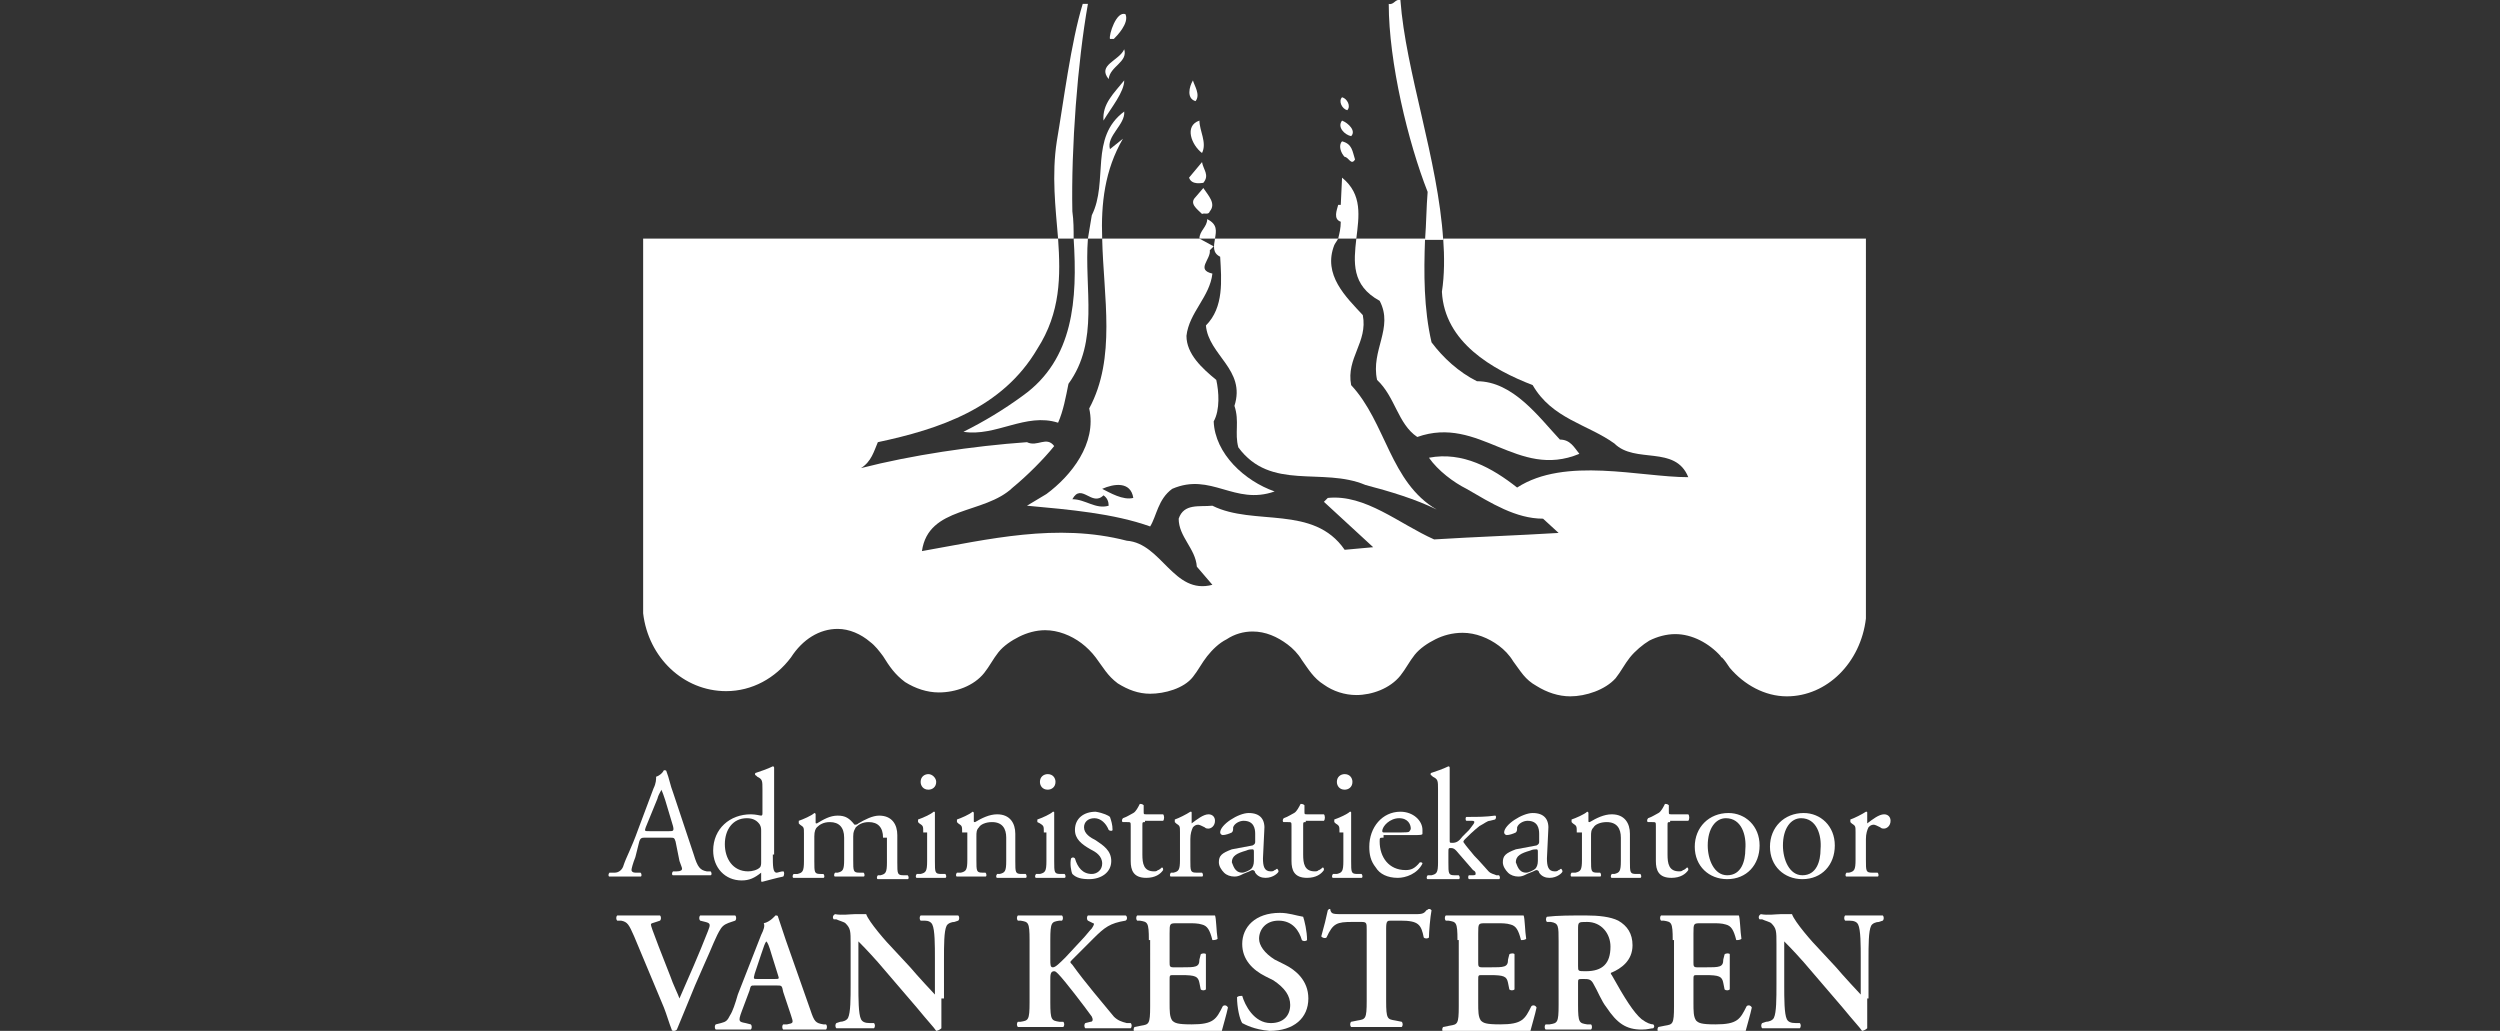
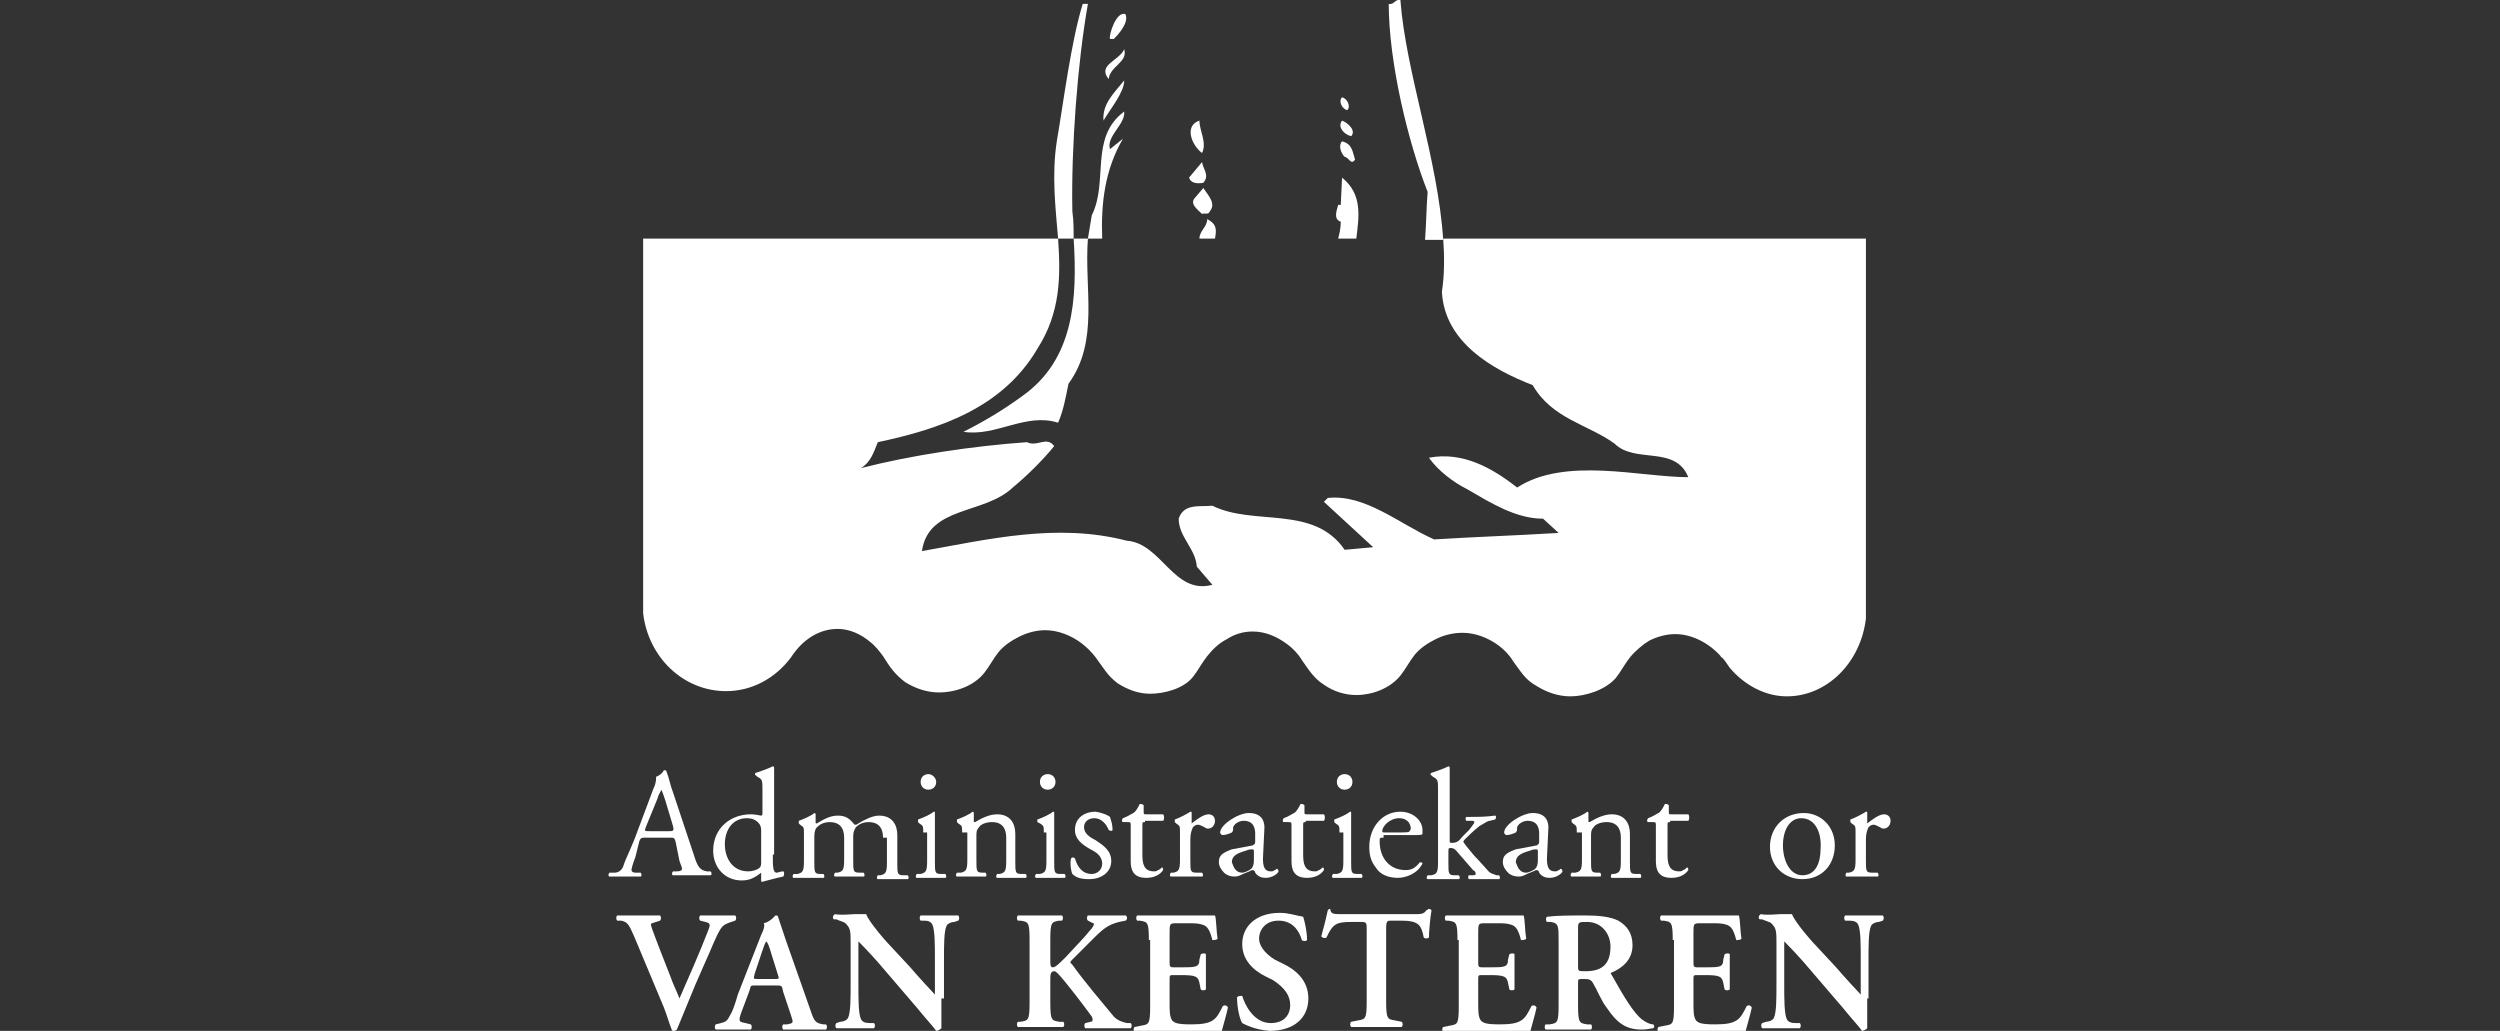
<svg xmlns="http://www.w3.org/2000/svg" version="1.1" id="Laag_1" x="0px" y="0px" viewBox="0 0 192.8 79.5" style="enable-background:new 0 0 192.8 79.5;" xml:space="preserve">
  <rect x="0" y="0" width="192.8" height="79.5" fill="#333333" stroke="none" />
  <style type="text/css">
	.st0{fill:#FFFFFF;}
</style>
  <g>
    <path class="st0" d="M52.1,64.9c-0.1-0.3-0.1-0.3-0.5-0.3h-1.8c-0.3,0-0.4,0-0.5,0.3L49,66.1c-0.2,0.5-0.3,0.9-0.3,1   c0,0.1,0.1,0.2,0.3,0.2l0.4,0c0.1,0.1,0.1,0.3,0,0.3c-0.3,0-0.7,0-1.2,0c-0.4,0-0.8,0-1.2,0c-0.1,0-0.1-0.2,0-0.3l0.4,0   c0.3,0,0.6-0.2,0.7-0.6c0.2-0.6,0.6-1.3,1.1-2.7l1.2-3.2c0.2-0.4,0.2-0.7,0.2-0.9c0.3-0.1,0.5-0.3,0.6-0.5c0.1,0,0.2,0,0.2,0.1   c0.2,0.5,0.3,1.1,0.5,1.6l1.6,4.8c0.3,1,0.5,1.2,1,1.3l0.3,0c0.1,0.1,0.1,0.3,0,0.3c-0.5,0-0.9,0-1.5,0c-0.6,0-1,0-1.4,0   c-0.1,0-0.1-0.2,0-0.3l0.3,0c0.3,0,0.4-0.1,0.4-0.2c0-0.1-0.1-0.3-0.2-0.6L52.1,64.9z M49.8,63.8c-0.1,0.3-0.1,0.3,0.3,0.3h1.5   c0.3,0,0.4,0,0.3-0.4l-0.6-2c-0.1-0.3-0.2-0.6-0.3-0.8h0c0,0.1-0.2,0.3-0.3,0.7L49.8,63.8z" />
    <path class="st0" d="M59.6,65.9c0,0.9,0,1.4,0.3,1.4c0.1,0,0.3-0.1,0.5-0.1c0.1,0,0.1,0.3,0,0.4c-0.5,0.1-1.2,0.3-1.6,0.4   c-0.1,0-0.1,0-0.1-0.1v-0.2c0-0.2,0-0.3,0-0.4h0c-0.5,0.4-0.9,0.6-1.5,0.6c-1.3,0-2.2-1-2.2-2.3c0-1.7,1.3-2.8,2.9-2.8   c0.4,0,0.7,0.1,0.8,0.1c0.1,0,0.1-0.1,0.1-0.2v-1.8c0-0.7,0-0.8-0.4-1l-0.1-0.1c-0.1,0-0.1-0.2,0-0.2c0.3-0.1,0.9-0.3,1.3-0.5   c0,0,0.1,0,0.1,0.1c0,0.4,0,1,0,1.5V65.9z M58.7,64.1c0-0.2,0-0.3-0.1-0.5c-0.2-0.3-0.5-0.5-1-0.5c-1.1,0-1.7,0.9-1.7,2   c0,1.1,0.6,2.1,1.8,2.1c0.3,0,0.7-0.1,0.9-0.3c0.1-0.1,0.1-0.3,0.1-0.4V64.1z" />
    <path class="st0" d="M68.1,64.6c0-0.8-0.4-1.2-1.1-1.2c-0.5,0-0.8,0.2-1,0.4c-0.1,0.2-0.2,0.3-0.2,0.7v1.8c0,0.9,0,1,0.5,1l0.3,0   c0.1,0.1,0.1,0.3,0,0.3c-0.4,0-0.7,0-1.1,0c-0.4,0-0.8,0-1.1,0c-0.1,0-0.1-0.2,0-0.3l0.2,0c0.4-0.1,0.5-0.2,0.5-1v-1.7   c0-0.8-0.4-1.2-1.1-1.2c-0.5,0-0.8,0.2-1,0.4c-0.1,0.1-0.2,0.3-0.2,0.7v1.9c0,0.9,0,1,0.5,1l0.2,0c0.1,0.1,0.1,0.3,0,0.3   c-0.3,0-0.7,0-1.1,0c-0.4,0-0.8,0-1.2,0c-0.1,0-0.1-0.2,0-0.3l0.3,0c0.4-0.1,0.5-0.2,0.5-1v-2.1c0-0.5,0-0.5-0.3-0.7l-0.1-0.1   c0,0,0-0.2,0-0.2c0.3-0.1,1-0.4,1.2-0.6c0,0,0.1,0,0.1,0.1c0,0.3,0,0.5,0,0.6c0,0.1,0,0.1,0.1,0.1c0.5-0.3,1-0.6,1.6-0.6   c0.6,0,0.9,0.2,1.3,0.7c0.1,0,0.2,0,0.3-0.1c0.5-0.3,1.1-0.6,1.6-0.6c1,0,1.4,0.7,1.4,1.5v2.1c0,0.9,0,1,0.5,1l0.3,0   c0.1,0.1,0.1,0.3,0,0.3c-0.4,0-0.7,0-1.2,0c-0.4,0-0.8,0-1.1,0c-0.1,0-0.1-0.2,0-0.3l0.2,0c0.4-0.1,0.5-0.2,0.5-1V64.6z" />
    <path class="st0" d="M71.2,64.2c0-0.5,0-0.5-0.3-0.7l-0.1-0.1c0,0,0-0.2,0-0.2c0.3-0.1,1-0.4,1.2-0.6c0.1,0,0.1,0,0.1,0.1   c0,0.4,0,1,0,1.5v2.2c0,0.9,0,1,0.5,1l0.3,0c0.1,0.1,0.1,0.3,0,0.3c-0.4,0-0.7,0-1.1,0c-0.4,0-0.8,0-1.1,0c-0.1,0-0.1-0.2,0-0.3   l0.3,0c0.4-0.1,0.5-0.2,0.5-1V64.2z M72.2,60.3c0,0.4-0.3,0.6-0.6,0.6c-0.4,0-0.6-0.3-0.6-0.6c0-0.4,0.3-0.6,0.6-0.6   C71.9,59.7,72.2,60,72.2,60.3z" />
    <path class="st0" d="M74.2,64.2c0-0.5,0-0.5-0.3-0.7l-0.1-0.1c0,0,0-0.2,0-0.2c0.3-0.1,1-0.4,1.2-0.6c0,0,0.1,0,0.1,0.1   c0,0.3,0,0.5,0,0.6c0,0.1,0,0.1,0.1,0.1c0.5-0.3,1.1-0.6,1.7-0.6c1,0,1.4,0.7,1.4,1.5v2.1c0,0.9,0,1,0.5,1l0.3,0   c0.1,0.1,0.1,0.3,0,0.3c-0.4,0-0.7,0-1.1,0c-0.4,0-0.8,0-1.1,0c-0.1,0-0.1-0.2,0-0.3l0.2,0c0.4-0.1,0.5-0.2,0.5-1v-1.8   c0-0.7-0.3-1.2-1.1-1.2c-0.5,0-0.9,0.2-1,0.4c-0.2,0.2-0.2,0.4-0.2,0.7v1.8c0,0.9,0,1,0.5,1l0.2,0c0.1,0.1,0.1,0.3,0,0.3   c-0.3,0-0.7,0-1.1,0c-0.4,0-0.8,0-1.1,0c-0.1,0-0.1-0.2,0-0.3l0.3,0c0.4-0.1,0.5-0.2,0.5-1V64.2z" />
    <path class="st0" d="M80.5,64.2c0-0.5,0-0.5-0.3-0.7L80,63.4c0,0,0-0.2,0-0.2c0.3-0.1,1-0.4,1.2-0.6c0.1,0,0.1,0,0.1,0.1   c0,0.4,0,1,0,1.5v2.2c0,0.9,0,1,0.5,1l0.3,0c0.1,0.1,0.1,0.3,0,0.3c-0.4,0-0.7,0-1.1,0c-0.4,0-0.8,0-1.1,0c-0.1,0-0.1-0.2,0-0.3   l0.3,0c0.4-0.1,0.5-0.2,0.5-1V64.2z M81.4,60.3c0,0.4-0.3,0.6-0.6,0.6c-0.4,0-0.6-0.3-0.6-0.6c0-0.4,0.3-0.6,0.6-0.6   C81.2,59.7,81.4,60,81.4,60.3z" />
    <path class="st0" d="M85.6,63c0.1,0.3,0.2,0.6,0.2,1c0,0.1-0.2,0.1-0.3,0c-0.2-0.5-0.6-0.9-1.1-0.9c-0.5,0-0.8,0.3-0.8,0.7   c0,0.5,0.5,0.8,0.9,1c0.6,0.4,1.2,0.8,1.2,1.6c0,0.9-0.8,1.4-1.7,1.4c-0.6,0-1-0.1-1.3-0.4c-0.1-0.2-0.2-0.8-0.1-1.2   c0.1-0.1,0.2-0.1,0.3,0c0.2,0.7,0.6,1.2,1.3,1.2c0.4,0,0.8-0.3,0.8-0.8c0-0.6-0.5-0.9-0.9-1.1c-0.7-0.4-1.2-0.8-1.2-1.5   c0-0.9,0.7-1.4,1.6-1.4C85.1,62.7,85.5,62.9,85.6,63z" />
    <path class="st0" d="M88.3,63.4c-0.2,0-0.2,0-0.2,0.3v2.2c0,0.7,0.1,1.3,0.9,1.3c0.1,0,0.2,0,0.3-0.1c0.1,0,0.3-0.2,0.3-0.2   c0.1,0,0.1,0.1,0.1,0.2c-0.2,0.3-0.6,0.6-1.3,0.6c-1,0-1.2-0.6-1.2-1.3v-2.7c0-0.3,0-0.3-0.3-0.3h-0.3c-0.1,0-0.1-0.2,0-0.3   c0.3-0.1,0.6-0.3,0.8-0.4c0.2-0.1,0.4-0.5,0.5-0.7c0.1,0,0.2,0,0.3,0.1v0.5c0,0.2,0,0.2,0.2,0.2h1.3c0.1,0.1,0.1,0.4,0,0.5H88.3z" />
    <path class="st0" d="M91,64.2c0-0.5,0-0.5-0.3-0.7l-0.1-0.1c0,0,0-0.2,0-0.2c0.3-0.1,0.9-0.4,1.2-0.6c0.1,0,0.1,0,0.1,0.1v0.7   c0,0.1,0,0.1,0,0.1c0.4-0.3,0.9-0.7,1.3-0.7c0.3,0,0.5,0.2,0.5,0.5c0,0.4-0.3,0.6-0.5,0.6c-0.1,0-0.2,0-0.3-0.1   c-0.2-0.1-0.4-0.2-0.5-0.2c-0.2,0-0.3,0.1-0.4,0.2c-0.1,0.2-0.2,0.5-0.2,0.9v1.6c0,0.9,0,1,0.5,1l0.4,0c0.1,0.1,0.1,0.3,0,0.3   c-0.6,0-0.9,0-1.3,0c-0.4,0-0.8,0-1.1,0c-0.1,0-0.1-0.2,0-0.3l0.2,0c0.4-0.1,0.5-0.2,0.5-1V64.2z" />
    <path class="st0" d="M96.6,65.2c0.2-0.1,0.2-0.2,0.2-0.3l0-0.6c0-0.4-0.1-1-0.9-1c-0.3,0-0.7,0.2-0.8,0.5c0,0.2,0,0.3-0.1,0.4   c-0.2,0.1-0.5,0.2-0.7,0.2c-0.1,0-0.2-0.1-0.2-0.2c0-0.6,1.4-1.5,2.2-1.5c0.9,0,1.3,0.5,1.2,1.4l-0.1,2.1c0,0.6,0.1,1,0.6,1   c0.1,0,0.2,0,0.3-0.1c0.1,0,0.1-0.1,0.2-0.1c0,0,0.1,0.1,0.1,0.2c0,0.1-0.4,0.5-1,0.5c-0.3,0-0.6-0.1-0.8-0.4   c0-0.1-0.1-0.2-0.2-0.2c-0.1,0-0.2,0.1-0.5,0.2c-0.3,0.1-0.5,0.3-0.9,0.3c-0.3,0-0.6-0.1-0.8-0.3c-0.2-0.2-0.4-0.5-0.4-0.8   c0-0.5,0.2-0.7,1-1L96.6,65.2z M95.8,67.3c0.2,0,0.6-0.2,0.7-0.3c0.1-0.1,0.2-0.3,0.2-0.6l0-0.7c0-0.1,0-0.2-0.1-0.2   c-0.1,0-0.3,0-0.5,0.1c-0.7,0.2-1.1,0.4-1.1,0.9C95.1,66.7,95.2,67.3,95.8,67.3z" />
    <path class="st0" d="M100.7,63.4c-0.2,0-0.2,0-0.2,0.3v2.2c0,0.7,0.1,1.3,0.9,1.3c0.1,0,0.2,0,0.3-0.1c0.1,0,0.3-0.2,0.3-0.2   c0.1,0,0.1,0.1,0.1,0.2c-0.2,0.3-0.6,0.6-1.3,0.6c-1,0-1.2-0.6-1.2-1.3v-2.7c0-0.3,0-0.3-0.3-0.3H99c-0.1,0-0.1-0.2,0-0.3   c0.3-0.1,0.6-0.3,0.8-0.4c0.2-0.1,0.4-0.5,0.5-0.7c0.1,0,0.2,0,0.3,0.1v0.5c0,0.2,0,0.2,0.2,0.2h1.3c0.1,0.1,0.1,0.4,0,0.5H100.7z" />
    <path class="st0" d="M103.3,64.2c0-0.5,0-0.5-0.3-0.7l-0.1-0.1c0,0,0-0.2,0-0.2c0.3-0.1,1-0.4,1.2-0.6c0.1,0,0.1,0,0.1,0.1   c0,0.4,0,1,0,1.5v2.2c0,0.9,0,1,0.5,1l0.3,0c0.1,0.1,0.1,0.3,0,0.3c-0.4,0-0.7,0-1.1,0c-0.4,0-0.8,0-1.1,0c-0.1,0-0.1-0.2,0-0.3   l0.3,0c0.4-0.1,0.5-0.2,0.5-1V64.2z M104.3,60.3c0,0.4-0.3,0.6-0.6,0.6c-0.4,0-0.6-0.3-0.6-0.6c0-0.4,0.3-0.6,0.6-0.6   C104.1,59.7,104.3,60,104.3,60.3z" />
    <path class="st0" d="M106.7,64.6c-0.3,0-0.3,0-0.3,0.3c0,1.2,0.7,2.2,2,2.2c0.4,0,0.7-0.1,1.1-0.6c0.1,0,0.2,0,0.2,0.1   c-0.4,0.8-1.3,1.1-1.9,1.1c-0.8,0-1.4-0.3-1.7-0.8c-0.4-0.5-0.5-1-0.5-1.6c0-1.5,1-2.7,2.4-2.7c1,0,1.7,0.7,1.7,1.4   c0,0.2,0,0.3,0,0.3c0,0.1-0.2,0.1-0.7,0.1H106.7z M107.5,64.2c0.9,0,1.2,0,1.2-0.1c0,0,0.1-0.1,0.1-0.2c0-0.3-0.2-0.8-0.9-0.8   c-0.7,0-1.3,0.6-1.3,1c0,0,0,0.1,0.1,0.1H107.5z" />
    <path class="st0" d="M110.9,60.9c0-0.7,0-0.8-0.4-1l-0.1-0.1c-0.1,0-0.1-0.2,0-0.2c0.3-0.1,0.9-0.3,1.3-0.5c0,0,0.1,0,0.1,0.1   c0,0.4,0,1,0,1.5v4.1c0,0.2,0,0.2,0.2,0.2c0.3,0,0.5-0.1,0.8-0.5l0.5-0.5c0.3-0.4,0.4-0.5,0.4-0.6c0-0.1-0.1-0.1-0.3-0.1l-0.3,0   c-0.1,0-0.1-0.3,0-0.3h0.3c0.5,0,1.2,0,1.9-0.1c0.1,0,0.1,0.2,0,0.3l-0.4,0.1c-0.2,0-0.4,0.2-0.8,0.4c-0.5,0.4-0.9,0.8-1.1,1   c-0.1,0.1-0.2,0.2-0.1,0.3c0.2,0.3,0.4,0.5,0.8,1c0.5,0.5,0.9,1,1.1,1.2c0.2,0.2,0.4,0.2,0.6,0.3l0.2,0c0.1,0.1,0.1,0.3,0,0.3   c-0.3,0-0.8,0-1.1,0c-0.5,0-0.9,0-1.2,0c-0.1,0-0.1-0.3,0-0.3l0.2,0c0.2,0,0.3,0,0.3-0.1c0-0.1,0-0.2-0.2-0.3l-1.3-1.5   c-0.1-0.1-0.2-0.2-0.4-0.2c-0.2,0-0.2,0-0.2,0.4v0.7c0,0.9,0,1,0.5,1l0.3,0c0.1,0.1,0.1,0.3,0,0.3c-0.4,0-0.7,0-1.2,0   c-0.4,0-0.8,0-1.2,0c-0.1,0-0.1-0.2,0-0.3l0.3,0c0.4-0.1,0.5-0.2,0.5-1V60.9z" />
    <path class="st0" d="M118.5,65.2c0.2-0.1,0.2-0.2,0.2-0.3l0-0.6c0-0.4-0.1-1-0.9-1c-0.3,0-0.7,0.2-0.8,0.5c0,0.2,0,0.3-0.1,0.4   c-0.2,0.1-0.5,0.2-0.7,0.2c-0.1,0-0.2-0.1-0.2-0.2c0-0.6,1.4-1.5,2.2-1.5c0.9,0,1.3,0.5,1.2,1.4l-0.1,2.1c0,0.6,0.1,1,0.6,1   c0.1,0,0.2,0,0.3-0.1c0.1,0,0.1-0.1,0.2-0.1c0,0,0.1,0.1,0.1,0.2c0,0.1-0.4,0.5-1,0.5c-0.3,0-0.6-0.1-0.8-0.4   c0-0.1-0.1-0.2-0.2-0.2c-0.1,0-0.2,0.1-0.5,0.2c-0.3,0.1-0.5,0.3-0.9,0.3c-0.3,0-0.6-0.1-0.8-0.3c-0.2-0.2-0.4-0.5-0.4-0.8   c0-0.5,0.2-0.7,1-1L118.5,65.2z M117.7,67.3c0.2,0,0.6-0.2,0.7-0.3c0.1-0.1,0.2-0.3,0.2-0.6l0-0.7c0-0.1,0-0.2-0.1-0.2   c-0.1,0-0.3,0-0.5,0.1c-0.7,0.2-1.1,0.4-1.1,0.9C117,66.7,117.1,67.3,117.7,67.3z" />
    <path class="st0" d="M121.6,64.2c0-0.5,0-0.5-0.3-0.7l-0.1-0.1c0,0,0-0.2,0-0.2c0.3-0.1,1-0.4,1.2-0.6c0,0,0.1,0,0.1,0.1   c0,0.3,0,0.5,0,0.6c0,0.1,0,0.1,0.1,0.1c0.5-0.3,1.1-0.6,1.7-0.6c1,0,1.4,0.7,1.4,1.5v2.1c0,0.9,0,1,0.5,1l0.3,0   c0.1,0.1,0.1,0.3,0,0.3c-0.4,0-0.7,0-1.1,0c-0.4,0-0.8,0-1.1,0c-0.1,0-0.1-0.2,0-0.3l0.2,0c0.4-0.1,0.5-0.2,0.5-1v-1.8   c0-0.7-0.3-1.2-1.1-1.2c-0.5,0-0.9,0.2-1,0.4c-0.2,0.2-0.2,0.4-0.2,0.7v1.8c0,0.9,0,1,0.5,1l0.2,0c0.1,0.1,0.1,0.3,0,0.3   c-0.3,0-0.7,0-1.1,0c-0.4,0-0.8,0-1.1,0c-0.1,0-0.1-0.2,0-0.3l0.3,0c0.4-0.1,0.5-0.2,0.5-1V64.2z" />
    <path class="st0" d="M128.8,63.4c-0.2,0-0.2,0-0.2,0.3v2.2c0,0.7,0.1,1.3,0.9,1.3c0.1,0,0.2,0,0.3-0.1c0.1,0,0.3-0.2,0.3-0.2   c0.1,0,0.1,0.1,0.1,0.2c-0.2,0.3-0.6,0.6-1.3,0.6c-1,0-1.2-0.6-1.2-1.3v-2.7c0-0.3,0-0.3-0.3-0.3h-0.3c-0.1,0-0.1-0.2,0-0.3   c0.3-0.1,0.6-0.3,0.8-0.4c0.2-0.1,0.4-0.5,0.5-0.7c0.1,0,0.2,0,0.3,0.1v0.5c0,0.2,0,0.2,0.2,0.2h1.3c0.1,0.1,0.1,0.4,0,0.5H128.8z" />
-     <path class="st0" d="M135.7,65.2c0,1.5-1,2.6-2.5,2.6c-1.4,0-2.5-1-2.5-2.5c0-1.5,1.1-2.6,2.6-2.6   C134.6,62.7,135.7,63.7,135.7,65.2z M133.1,63.1c-0.8,0-1.4,0.8-1.4,2.1c0,1.1,0.5,2.3,1.5,2.3c1.1,0,1.4-1.1,1.4-2   C134.7,64.4,134.3,63.1,133.1,63.1z" />
    <path class="st0" d="M141.5,65.2c0,1.5-1,2.6-2.5,2.6c-1.4,0-2.5-1-2.5-2.5c0-1.5,1.1-2.6,2.6-2.6   C140.4,62.7,141.5,63.7,141.5,65.2z M138.9,63.1c-0.8,0-1.4,0.8-1.4,2.1c0,1.1,0.5,2.3,1.5,2.3c1.1,0,1.4-1.1,1.4-2   C140.5,64.4,140.1,63.1,138.9,63.1z" />
    <path class="st0" d="M143.1,64.2c0-0.5,0-0.5-0.3-0.7l-0.1-0.1c0,0,0-0.2,0-0.2c0.3-0.1,0.9-0.4,1.2-0.6c0.1,0,0.1,0,0.1,0.1v0.7   c0,0.1,0,0.1,0,0.1c0.4-0.3,0.9-0.7,1.3-0.7c0.3,0,0.5,0.2,0.5,0.5c0,0.4-0.3,0.6-0.5,0.6c-0.1,0-0.2,0-0.3-0.1   c-0.2-0.1-0.4-0.2-0.5-0.2c-0.2,0-0.3,0.1-0.4,0.2c-0.1,0.2-0.2,0.5-0.2,0.9v1.6c0,0.9,0,1,0.5,1l0.4,0c0.1,0.1,0.1,0.3,0,0.3   c-0.6,0-0.9,0-1.3,0c-0.4,0-0.8,0-1.1,0c-0.1,0-0.1-0.2,0-0.3l0.2,0c0.4-0.1,0.5-0.2,0.5-1V64.2z" />
  </g>
  <g>
    <path class="st0" d="M53.6,76c-0.5,1.2-1.1,2.7-1.4,3.4c0,0-0.1,0.1-0.2,0.1c-0.1,0-0.2,0-0.2-0.1c-0.2-0.5-0.4-1.2-0.6-1.7   l-2.3-5.5c-0.4-0.9-0.5-1.1-1-1.2L47.6,71c-0.1-0.1-0.1-0.3,0-0.4c0.5,0,1.1,0,1.6,0c0.6,0,1,0,1.7,0c0.1,0.1,0.1,0.3,0,0.4   l-0.3,0.1c-0.3,0.1-0.4,0.1-0.4,0.2c0,0.1,0.1,0.4,0.6,1.7l0.9,2.3c0.2,0.6,0.6,1.4,0.7,1.7c0.7-1.6,1.5-3.4,2.2-5.2   c0.2-0.5,0.2-0.6-0.2-0.7L54,71c-0.1-0.1-0.1-0.3,0-0.4c0.5,0,1,0,1.4,0c0.5,0,0.9,0,1.3,0c0.1,0.1,0.1,0.3,0,0.4l-0.3,0.1   c-0.3,0.1-0.6,0.2-0.8,0.5c-0.4,0.6-0.7,1.5-1.3,2.8L53.6,76z" />
    <path class="st0" d="M58.2,76c-0.3,0-0.3,0-0.4,0.4L57.2,78c-0.3,0.8-0.2,0.8,0.3,0.9l0.4,0.1c0.1,0.1,0.1,0.3,0,0.4   c-0.4,0-0.8,0-1.4,0c-0.4,0-0.8,0-1.3,0c-0.1-0.1-0.1-0.3,0-0.4l0.4-0.1c0.4-0.1,0.5-0.2,0.7-0.6c0.2-0.3,0.4-0.9,0.6-1.6l1.8-4.6   c0.2-0.4,0.3-0.7,0.2-0.9c0.5-0.1,0.9-0.6,0.9-0.6c0.1,0,0.2,0,0.2,0.1c0.2,0.6,0.4,1.2,0.6,1.8l1.9,5.4c0.3,0.9,0.4,1,1,1.1l0.2,0   c0.1,0.1,0.1,0.3,0,0.4c-0.5,0-1,0-1.7,0c-0.6,0-1.1,0-1.6,0c-0.1-0.1-0.1-0.3,0-0.4l0.3,0c0.5-0.1,0.5-0.1,0.3-0.7l-0.6-1.8   C60.3,76,60.3,76,59.9,76H58.2z M59.7,75.5c0.4,0,0.4,0,0.3-0.3l-0.5-1.6c-0.2-0.7-0.3-0.9-0.4-1h0c-0.1,0.1-0.2,0.4-0.4,1   l-0.5,1.5c-0.1,0.4-0.1,0.4,0.2,0.4H59.7z" />
    <path class="st0" d="M72.6,77c0,0.4,0,2,0,2.3c-0.1,0.1-0.3,0.2-0.4,0.2c-0.2-0.3-0.6-0.7-1.5-1.8l-3-3.5c-0.8-0.9-1.3-1.4-1.5-1.6   c0,0,0,0.1,0,0.8V76c0,1,0,2.2,0.2,2.6c0.1,0.2,0.3,0.3,0.7,0.3l0.3,0c0.1,0.1,0.1,0.3,0,0.4c-0.5,0-1,0-1.5,0c-0.5,0-0.9,0-1.4,0   c-0.1-0.1-0.1-0.3,0-0.4l0.3-0.1c0.2,0,0.5-0.1,0.6-0.3c0.2-0.4,0.2-1.5,0.2-2.6v-3.1c0-1,0-1.2-0.4-1.6c-0.1-0.1-0.5-0.2-0.7-0.3   l-0.2,0c-0.1-0.1-0.1-0.3,0.1-0.4c0.5,0.1,1.2,0,1.5,0c0.3,0,0.6,0,0.9,0c0.2,0.6,1.6,2.2,2.1,2.7l1.3,1.4c0.5,0.6,1.8,2,1.9,2.1   c0,0,0-0.1,0-0.3v-2.5c0-1,0-2.2-0.2-2.6c-0.1-0.2-0.3-0.3-0.6-0.3l-0.3,0c-0.1-0.1-0.1-0.3,0-0.4c0.5,0,1,0,1.5,0   c0.6,0,0.9,0,1.4,0c0.1,0.1,0.1,0.3,0,0.4l-0.3,0.1c-0.2,0-0.5,0.1-0.6,0.3c-0.2,0.4-0.2,1.5-0.2,2.6V77z" />
    <path class="st0" d="M81,74c0,0.4,0,0.6,0.2,0.6c0.2,0,0.5-0.3,1-0.8l1.3-1.4c0.2-0.2,0.5-0.6,0.7-0.8c0.2-0.3,0.2-0.4,0.1-0.4   L83.9,71c-0.1-0.1-0.1-0.3,0-0.4c0.5,0,1,0,1.5,0c0.6,0,1,0,1.4,0c0.1,0,0.2,0.3,0,0.4c-1.2,0.2-1.6,0.5-2.5,1.4   c-0.6,0.6-1.1,1.1-1.6,1.6c-0.2,0.2-0.2,0.2,0,0.4c1,1.4,2.3,2.9,3.2,4c0.3,0.3,0.6,0.4,1,0.5l0.3,0c0.1,0.1,0.1,0.3,0,0.4   c-0.5,0-1,0-1.7,0c-0.6,0-1.2,0-1.8,0c-0.1-0.1-0.1-0.3,0-0.4l0.4-0.1c0.2,0,0.2-0.2,0.1-0.4c-0.5-0.7-2.1-2.8-2.6-3.3   c-0.1-0.1-0.2-0.2-0.3-0.2c-0.3,0-0.3,0.3-0.3,0.7v1.7c0,1.4,0.1,1.4,0.7,1.5l0.3,0c0.1,0.1,0.1,0.3,0,0.4c-0.6,0-1.2,0-1.8,0   c-0.6,0-1.2,0-1.7,0c-0.1-0.1-0.1-0.3,0-0.4l0.2,0c0.6-0.1,0.7-0.1,0.7-1.5v-4.8c0-1.4-0.1-1.4-0.7-1.5l-0.2,0   c-0.1-0.1-0.1-0.3,0-0.4c0.5,0,1.1,0,1.7,0c0.6,0,1.2,0,1.7,0c0.1,0.1,0.1,0.3,0,0.4l-0.2,0c-0.6,0.1-0.7,0.1-0.7,1.5V74z" />
    <path class="st0" d="M88.6,72.5c0-1.4-0.1-1.4-0.7-1.5l-0.2,0c-0.1-0.1-0.1-0.3,0-0.4c0.5,0,1.1,0,1.7,0h2.5c0.8,0,1.6,0,1.8,0   c0.1,0.2,0.1,1.2,0.2,1.8c-0.1,0.1-0.3,0.1-0.4,0.1c-0.2-0.8-0.4-1.1-0.8-1.2c-0.3-0.1-0.7-0.1-1-0.1h-0.9c-0.6,0-0.6,0-0.6,0.8   v2.2c0,0.3,0,0.4,0.3,0.4h0.6c1.1,0,1.4,0,1.4-0.6l0.1-0.4c0.1-0.1,0.4-0.1,0.4,0c0,0.4,0,0.8,0,1.3c0,0.5,0,0.9,0,1.4   c-0.1,0.1-0.3,0.1-0.4,0l-0.1-0.5c-0.1-0.5-0.3-0.6-1.4-0.6h-0.6c-0.3,0-0.3,0-0.3,0.4v1.7c0,0.7,0,1.1,0.2,1.4   c0.2,0.2,0.4,0.3,1.5,0.3c1.7,0,1.9-0.4,2.4-1.4c0.1-0.1,0.3-0.1,0.4,0.1c-0.1,0.5-0.4,1.5-0.5,1.9c-0.6,0-1.7,0-3.2,0h-1.5   c-0.6,0-1.4,0-2,0c-0.1-0.1-0.1-0.3,0-0.4l0.5-0.1c0.6-0.1,0.7-0.1,0.7-1.5V72.5z" />
    <path class="st0" d="M95.8,78.9c-0.2-0.3-0.4-1.2-0.4-2c0.1-0.1,0.3-0.1,0.4-0.1c0.2,0.7,0.9,2.1,2.2,2.1c1,0,1.5-0.6,1.5-1.4   c0-0.7-0.4-1.3-1.3-1.9l-0.6-0.3c-1-0.5-1.8-1.3-1.8-2.5c0-1.3,1-2.4,2.9-2.4c0.7,0,1.2,0.2,1.8,0.3c0.1,0.3,0.3,1.1,0.3,1.8   c-0.1,0.1-0.3,0.1-0.4,0c-0.2-0.7-0.7-1.5-1.8-1.5c-1,0-1.5,0.7-1.5,1.4c0,0.5,0.4,1.1,1.2,1.6l0.8,0.4c0.8,0.4,1.8,1.2,1.8,2.6   c0,1.5-1.1,2.5-3,2.5C96.7,79.4,96,79,95.8,78.9z" />
    <path class="st0" d="M105.4,71.7c0-0.5,0-0.6-0.4-0.6h-0.7c-1.2,0-1.5,0.1-2,1.2c-0.1,0.1-0.4,0-0.4-0.1c0.2-0.7,0.4-1.5,0.5-2   c0,0,0.1-0.1,0.1-0.1c0.1,0,0.1,0,0.1,0.1c0.1,0.3,0.2,0.3,1.1,0.3h5.3c0.6,0,0.8,0,1-0.3c0.1,0,0.1-0.1,0.2-0.1   c0.1,0,0.1,0,0.2,0.1c-0.1,0.5-0.2,1.7-0.2,2.1c-0.1,0.1-0.3,0.1-0.4,0c-0.2-1-0.4-1.3-1.8-1.3h-0.7c-0.3,0-0.4,0-0.4,0.6v5.6   c0,1.4,0.1,1.4,0.7,1.5l0.5,0.1c0.1,0.1,0.1,0.3,0,0.4c-0.8,0-1.3,0-1.9,0c-0.6,0-1.2,0-2,0c-0.1-0.1-0.1-0.3,0-0.4l0.5-0.1   c0.6-0.1,0.7-0.1,0.7-1.5V71.7z" />
    <path class="st0" d="M112.4,72.5c0-1.4-0.1-1.4-0.7-1.5l-0.2,0c-0.1-0.1-0.1-0.3,0-0.4c0.5,0,1.1,0,1.7,0h2.5c0.8,0,1.6,0,1.8,0   c0.1,0.2,0.1,1.2,0.2,1.8c-0.1,0.1-0.3,0.1-0.4,0.1c-0.2-0.8-0.4-1.1-0.8-1.2c-0.3-0.1-0.7-0.1-1-0.1h-0.9c-0.6,0-0.6,0-0.6,0.8   v2.2c0,0.3,0,0.4,0.3,0.4h0.6c1.1,0,1.4,0,1.4-0.6l0.1-0.4c0.1-0.1,0.4-0.1,0.4,0c0,0.4,0,0.8,0,1.3c0,0.5,0,0.9,0,1.4   c-0.1,0.1-0.3,0.1-0.4,0l-0.1-0.5c-0.1-0.5-0.3-0.6-1.4-0.6h-0.6c-0.3,0-0.3,0-0.3,0.4v1.7c0,0.7,0,1.1,0.2,1.4   c0.2,0.2,0.4,0.3,1.5,0.3c1.7,0,1.9-0.4,2.4-1.4c0.1-0.1,0.3-0.1,0.4,0.1c-0.1,0.5-0.4,1.5-0.5,1.9c-0.6,0-1.7,0-3.2,0h-1.5   c-0.6,0-1.4,0-2,0c-0.1-0.1-0.1-0.3,0-0.4l0.5-0.1c0.6-0.1,0.7-0.1,0.7-1.5V72.5z" />
    <path class="st0" d="M120.2,72.6c0-1.2,0-1.4-0.6-1.5l-0.3,0c-0.1-0.1-0.1-0.3,0-0.4c0.8-0.1,1.9-0.1,3-0.1c1,0,1.9,0.1,2.5,0.4   c0.7,0.4,1.1,1,1.1,1.9c0,1.2-0.9,1.8-1.6,2.1c-0.1,0-0.1,0.1,0,0.2c1,1.8,1.7,2.9,2.3,3.4c0.4,0.3,0.7,0.4,0.9,0.4   c0.1,0.1,0.1,0.2,0,0.3c-0.2,0-0.4,0.1-0.9,0.1c-1.2,0-1.9-0.5-2.7-1.7c-0.4-0.5-0.7-1.3-1-1.8c-0.2-0.4-0.4-0.4-0.8-0.4   c-0.4,0-0.4,0-0.4,0.3v1.7c0,1.4,0.1,1.4,0.7,1.5l0.3,0c0.1,0.1,0.1,0.3,0,0.4c-0.6,0-1.2,0-1.7,0c-0.6,0-1.2,0-1.8,0   c-0.1-0.1-0.1-0.3,0-0.4l0.3,0c0.6-0.1,0.7-0.1,0.7-1.5V72.6z M121.7,74.5c0,0.4,0,0.4,0.6,0.4c1.3,0,1.9-0.6,1.9-1.9   c0-1-0.7-1.9-1.8-1.9c-0.7,0-0.7,0-0.7,0.6V74.5z" />
    <path class="st0" d="M129,72.5c0-1.4-0.1-1.4-0.7-1.5l-0.2,0c-0.1-0.1-0.1-0.3,0-0.4c0.5,0,1.1,0,1.7,0h2.5c0.8,0,1.6,0,1.8,0   c0.1,0.2,0.1,1.2,0.2,1.8c-0.1,0.1-0.3,0.1-0.4,0.1c-0.2-0.8-0.4-1.1-0.8-1.2c-0.3-0.1-0.7-0.1-1-0.1h-0.9c-0.6,0-0.6,0-0.6,0.8   v2.2c0,0.3,0,0.4,0.3,0.4h0.6c1.1,0,1.4,0,1.4-0.6l0.1-0.4c0.1-0.1,0.4-0.1,0.4,0c0,0.4,0,0.8,0,1.3c0,0.5,0,0.9,0,1.4   c-0.1,0.1-0.3,0.1-0.4,0l-0.1-0.5c-0.1-0.5-0.3-0.6-1.4-0.6h-0.6c-0.3,0-0.3,0-0.3,0.4v1.7c0,0.7,0,1.1,0.2,1.4   c0.2,0.2,0.4,0.3,1.5,0.3c1.7,0,1.9-0.4,2.4-1.4c0.1-0.1,0.3-0.1,0.4,0.1c-0.1,0.5-0.4,1.5-0.5,1.9c-0.6,0-1.7,0-3.2,0h-1.5   c-0.6,0-1.4,0-2,0c-0.1-0.1-0.1-0.3,0-0.4l0.5-0.1c0.6-0.1,0.7-0.1,0.7-1.5V72.5z" />
    <path class="st0" d="M144,77c0,0.4,0,2,0,2.3c-0.1,0.1-0.3,0.2-0.4,0.2c-0.2-0.3-0.6-0.7-1.5-1.8l-3-3.5c-0.8-0.9-1.3-1.4-1.5-1.6   c0,0,0,0.1,0,0.8V76c0,1,0,2.2,0.2,2.6c0.1,0.2,0.3,0.3,0.7,0.3l0.3,0c0.1,0.1,0.1,0.3,0,0.4c-0.5,0-1,0-1.5,0c-0.5,0-0.9,0-1.4,0   c-0.1-0.1-0.1-0.3,0-0.4l0.3-0.1c0.2,0,0.5-0.1,0.6-0.3c0.2-0.4,0.2-1.5,0.2-2.6v-3.1c0-1,0-1.2-0.4-1.6c-0.1-0.1-0.5-0.2-0.7-0.3   l-0.2,0c-0.1-0.1-0.1-0.3,0.1-0.4c0.5,0.1,1.2,0,1.5,0c0.3,0,0.6,0,0.9,0c0.2,0.6,1.6,2.2,2.1,2.7l1.3,1.4c0.5,0.6,1.8,2,1.9,2.1   c0,0,0-0.1,0-0.3v-2.5c0-1,0-2.2-0.2-2.6c-0.1-0.2-0.3-0.3-0.7-0.3l-0.3,0c-0.1-0.1-0.1-0.3,0-0.4c0.5,0,1,0,1.5,0   c0.6,0,0.9,0,1.4,0c0.1,0.1,0.1,0.3,0,0.4l-0.3,0.1c-0.2,0-0.5,0.1-0.6,0.3c-0.2,0.4-0.2,1.5-0.2,2.6V77z" />
  </g>
  <g>
-     <path class="st0" d="M94.1,19.8c0.1,1.8,0.3,3.9-1.1,5.3c0.2,2.3,3.1,3.4,2.2,6.2c0.4,1.2,0,2.1,0.3,3.2c2.5,3.4,6.5,1.5,9.8,2.9   c1.9,0.5,3.9,1.1,5.5,1.9c-3.6-2.1-3.9-6.7-6.6-9.6c-0.4-2.1,1.3-3.3,0.9-5.4c-1.3-1.4-3.1-3.1-2.2-5.4c0.1-0.2,0.2-0.3,0.3-0.5   h-9.5C93.6,19,93.5,19.5,94.1,19.8z" />
-     <path class="st0" d="M106.4,23.2c1.1,2.1-0.7,3.8-0.2,6.1c1.4,1.3,1.6,3.4,3.1,4.4c4.8-1.7,7.7,3.3,12.5,1.3   c-0.4-0.5-0.7-1.1-1.5-1.1c-1.6-1.7-3.6-4.5-6.4-4.5c-1.4-0.7-2.6-1.8-3.5-3c-0.6-2.6-0.6-5.3-0.5-8h-5.3   C104.4,20.2,104.2,22,106.4,23.2z" />
-     <path class="st0" d="M84,31.5c0.6,2.7-1.4,5.2-3.3,6.6c-0.5,0.3-1,0.6-1.5,0.9c3.3,0.3,6.7,0.6,9.5,1.6c0.5-0.8,0.6-2.1,1.7-2.9   c3-1.3,4.8,1.3,7.9,0.2c-2.3-0.8-4.6-2.9-4.7-5.4c0.5-0.9,0.4-2.3,0.2-3.2c-1.1-0.9-2.3-2-2.3-3.4c0.2-1.8,1.8-3,2-4.8   c-1.3-0.3-0.1-1.1-0.2-1.8l0.3-0.3l-1.1-0.6c0,0,0,0,0,0H85C85.1,22.9,86.1,27.6,84,31.5z M82.7,38.5c0.7-1.3,1.5,0.6,2.4-0.3   c0.3,0.2,0.4,0.5,0.4,0.8C84.5,39.3,83.7,38.5,82.7,38.5z M87.4,38.4c-0.8,0.2-1.8-0.4-2.4-0.7C85.9,37.3,87.2,37.1,87.4,38.4z" />
    <path class="st0" d="M78.9,30.5c-1.5,1.1-3,2-4.6,2.8c2.5,0.4,4.8-1.5,7.3-0.7c0.4-0.9,0.6-2,0.8-3c2.4-3.3,1.2-7.3,1.5-11.2h-1.1   C83.1,23.1,82.8,27.7,78.9,30.5z" />
    <path class="st0" d="M111.3,18.4c0.1,1.4,0.1,2.8-0.1,4.1c0.2,3.9,3.9,6,7,7.2c1.5,2.6,4.2,3,6.3,4.5c1.6,1.6,4.7,0.1,5.7,2.6   c-3.7,0-9.5-1.6-13.2,0.8c-1.9-1.5-4.2-2.8-6.8-2.3c0.7,1,1.9,1.9,2.9,2.4c1.9,1.1,3.8,2.3,5.9,2.3l1.2,1.1   c-3.3,0.2-6.4,0.3-9.6,0.5c-2.7-1.2-5.3-3.5-8.2-3.2l-0.3,0.3l3.8,3.5l-2.2,0.2c-2.4-3.5-7-1.8-10.2-3.4c-1,0.1-2.2-0.2-2.6,1   c0,1.4,1.3,2.3,1.4,3.7l1.2,1.4c-3,0.8-3.9-3.2-6.6-3.4c-5.4-1.4-10.7-0.1-15.8,0.8c0.5-3.5,4.8-2.8,7-4.9c1.1-0.9,2.4-2.2,3.2-3.2   c-0.6-0.8-1.3,0.1-2.1-0.3c-4.2,0.3-8.9,1-12.8,2c0.8-0.5,1-1.3,1.3-2c4.7-1,9.6-2.6,12.3-7.2c1.8-2.8,1.8-5.6,1.6-8.5h-32v27   l0,1.9c0.4,3.4,3.1,6,6.4,6c2,0,3.8-1,5-2.6c0.9-1.4,2.2-2.2,3.6-2.2c0.9,0,1.8,0.4,2.5,1c0.4,0.3,0.7,0.7,1,1.1   c0.5,0.8,0.9,1.4,1.7,2c0.8,0.5,1.7,0.8,2.6,0.8c1.3,0,2.7-0.5,3.5-1.5c0.4-0.5,0.7-1.1,1.1-1.6c0.4-0.5,1-0.9,1.6-1.2   c0.6-0.3,1.3-0.5,2-0.5c1,0,2,0.4,2.8,1c0.4,0.3,0.8,0.7,1.1,1.1c0.6,0.8,0.9,1.4,1.7,2c0.8,0.5,1.6,0.8,2.5,0.8   c1.1,0,2.6-0.4,3.3-1.3c0.4-0.5,0.7-1.1,1.1-1.6c0.4-0.5,0.9-1,1.5-1.3c0.6-0.4,1.3-0.6,2-0.6c1,0,1.9,0.4,2.7,1   c0.4,0.3,0.8,0.7,1.1,1.2c0.5,0.7,0.9,1.4,1.7,1.9c0.7,0.5,1.6,0.8,2.5,0.8c1.2,0,2.6-0.5,3.4-1.5c0.4-0.5,0.7-1.1,1.1-1.6   c0.4-0.5,1-0.9,1.6-1.2c0.6-0.3,1.3-0.5,2.1-0.5c1,0,2,0.4,2.8,1c0.4,0.3,0.8,0.7,1.1,1.2c0.6,0.8,0.9,1.4,1.8,1.9   c0.8,0.5,1.7,0.8,2.6,0.8c1.2,0,2.7-0.5,3.5-1.4c0.4-0.5,0.7-1.1,1.1-1.6c0.4-0.5,1-1,1.5-1.3c0.6-0.3,1.3-0.5,2-0.5   c1.3,0,2.6,0.7,3.5,1.7c0,0,0,0.1,0.1,0.1c0.2,0.2,0.4,0.5,0.6,0.8c1.1,1.3,2.7,2.2,4.4,2.2c3.1,0,5.7-2.6,6.1-6l0-1.8V18.4H111.3z   " />
    <path class="st0" d="M108,0c-0.4-0.1-0.5,0.4-0.9,0.3c0,4.5,1.5,10.7,3,14.5c-0.1,1.2-0.1,2.4-0.2,3.7h1.4   C110.9,12.3,108.4,5.5,108,0z" />
    <path class="st0" d="M103.5,13.7l-0.1,2.1h-0.2c-0.1,0.4-0.4,1.1,0.2,1.3c0,0.5-0.1,0.9-0.2,1.3h1.4   C104.8,16.7,105.1,15,103.5,13.7z" />
    <path class="st0" d="M93.1,16.9c0,0.6-0.6,0.9-0.6,1.5h1.2C93.8,17.8,93.9,17.3,93.1,16.9z" />
    <path class="st0" d="M82.7,16.3c-0.1-4.9,0.4-11.5,1.2-16h-0.4C82.6,3.2,82,8,81.5,10.9c-0.4,2.6-0.1,5.1,0.1,7.5h1.2   C82.8,17.7,82.8,17,82.7,16.3z" />
    <path class="st0" d="M86.6,10.7l-1,0.8c-0.3-1,1.2-1.9,1.1-2.9c-2.7,2-1.2,5.4-2.5,8c-0.1,0.6-0.2,1.2-0.3,1.8H85   C84.9,15.7,85.2,13.1,86.6,10.7z" />
    <path class="st0" d="M85.9,3c0.2-0.2,1.2-1.2,0.9-1.9c-0.7-0.3-1.3,1.6-1.2,1.9H85.9z" />
    <path class="st0" d="M86.7,3.8c-0.4,0.9-2.1,1.2-1.2,2.3C85.6,5.1,87,4.8,86.7,3.8z" />
    <path class="st0" d="M85.1,9.3c0.6-1,1.6-2.2,1.6-3.1C85.9,7.2,85,8,85.1,9.3z" />
-     <path class="st0" d="M92.2,7.8c0.4-0.5-0.1-1.2-0.2-1.6C91.7,6.7,91.5,7.6,92.2,7.8z" />
    <path class="st0" d="M103.9,8.5c0.3-0.3,0-0.9-0.4-1C103.2,7.8,103.5,8.4,103.9,8.5z" />
    <path class="st0" d="M92.7,11.8c0.4-0.8-0.2-1.7-0.2-2.5C91.3,9.7,91.9,11.2,92.7,11.8z" />
    <path class="st0" d="M104.2,10.5c0.4-0.4-0.2-1-0.7-1.2C103.1,9.8,103.7,10.4,104.2,10.5z" />
    <path class="st0" d="M104.5,12.3c-0.2-0.6-0.2-1.2-1-1.4c-0.3,0.3-0.1,0.9,0.2,1.2C104,12.1,104.2,12.8,104.5,12.3z" />
    <path class="st0" d="M92.8,14.1c0.5-0.6,0-1-0.1-1.6l-1,1.2C91.9,14.3,92.7,14.1,92.8,14.1z" />
    <path class="st0" d="M92.2,15.2c-0.5,0.5,0.1,0.9,0.5,1.3c0.2-0.1,0.5,0.1,0.6-0.2c0.5-0.6-0.1-1.2-0.5-1.8L92.2,15.2z" />
  </g>
</svg>